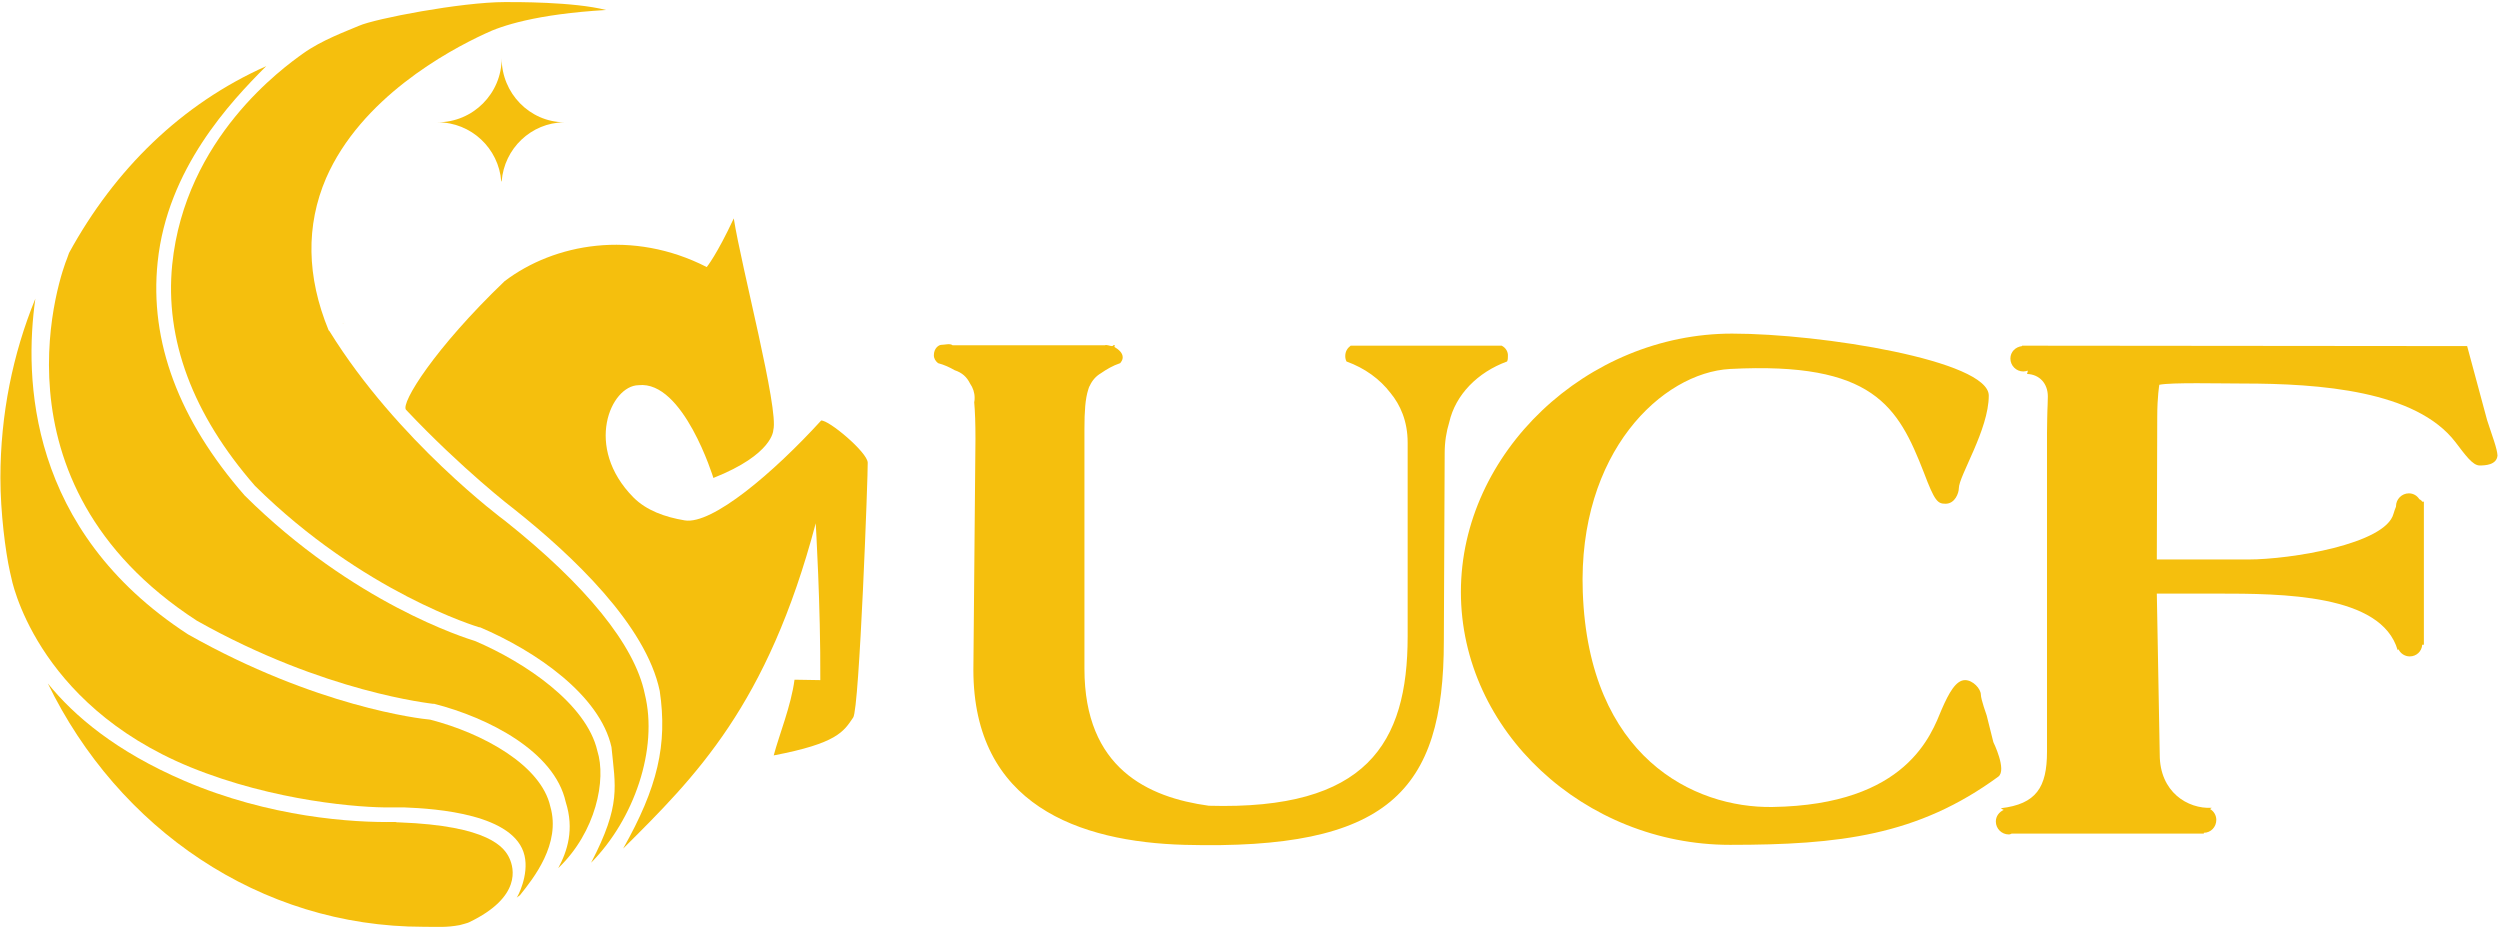
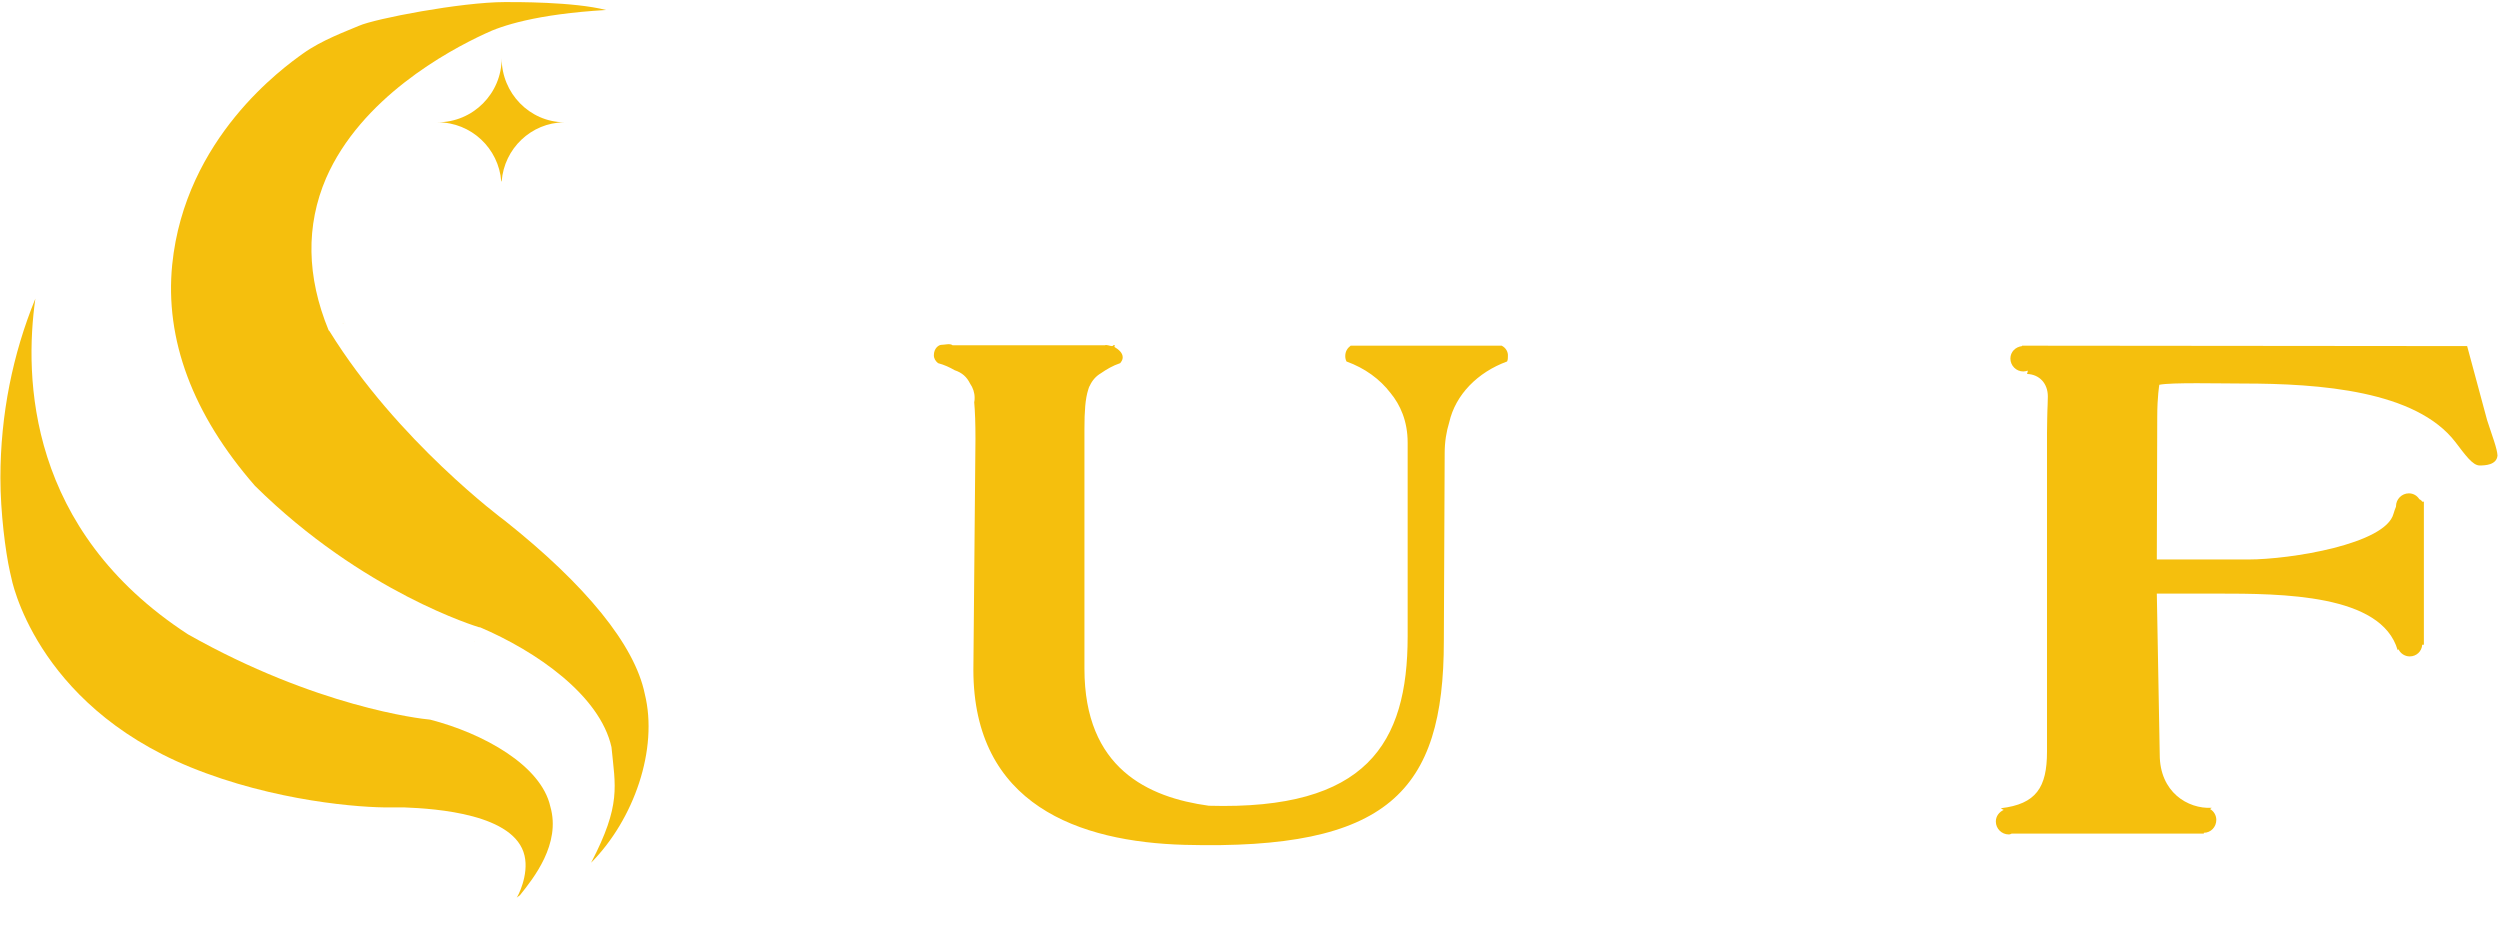
<svg xmlns="http://www.w3.org/2000/svg" width="601" height="223" viewBox="0 0 601 223" fill="none">
  <path d="M361 83.1H358H328.1H324.7C323.9 83.7 323.4 84.499 323.4 85.6C323.4 86.1 323.5 86.499 323.7 86.9C328.1 88.499 331.7 91.1 334.3 94.499C336.6 97.299 338.4 101.2 338.4 106.4V153C338.4 178.8 328.5 194.8 290.6 193.7C276 191.7 260.7 184.7 260.7 160.8V103.1C260.7 98.9 260.9 95.9 261.6 93.7C261.7 93.4 261.8 92.999 262 92.7C262.6 91.4 263.5 90.4 264.7 89.7C266 88.799 267.5 87.9 269.3 87.299C269.6 86.9 269.9 86.499 269.9 85.9C269.9 84.799 268.9 83.999 267.9 83.4L268 82.999C267.6 82.799 267.7 83.2 267.3 83.2C266.9 83.2 266 82.799 265.6 82.999H229C228.4 82.499 227.1 82.9 226.3 82.9C225.7 82.9 224.5 83.7 224.5 85.4C224.5 86.2 224.9 86.799 225.5 87.299C227 87.7 228.3 88.299 229.5 88.999C231.3 89.6 232.4 90.6 233.2 92.2C233.9 93.2 234.3 94.4 234.3 95.6C234.3 95.999 234.3 96.299 234.2 96.7C234.4 98.9 234.5 101.8 234.5 105.5L234 161C234 193.5 259.4 202.4 284.8 203.1C333.6 204.4 347.1 190.4 347.1 154.1L347.3 109C347.3 106.2 347.7 103.8 348.4 101.5C349.9 94.9 355.2 89.499 362.3 86.9C362.5 86.499 362.5 86.1 362.5 85.7C362.6 84.6 362 83.6 361 83.1Z" fill="#F5BF0D" />
-   <path d="M47.3 149.2C78.2 166.6 103.8 169.1 104.1 169.2H104.2H104.4C117.3 172.5 133.3 180.6 136 192.8C138.1 199.4 136.4 204.6 134.2 208.7C143.3 200 145.8 187.4 143.6 180.5C141 169.2 126.2 159.2 114.2 154.1C112 153.4 85 145.1 58.8 119.1C43 101 35.9 82.1 37.9 63C40.2 40.6 55.4 24.5 64 15.9C43.6 25 27.6 40.7 16.6 60.8L16.1 62.2C15.1 64.5 -4.1 115.8 47.3 149.2Z" fill="#F5BF0D" />
  <path d="M97.2 194.1C104.9 194.4 123.8 195.7 126.1 205.7C127.2 210.4 124.4 215.7 124.2 215.8L125 215.2C128.2 211.2 134.9 202.9 132.3 193.9C130.1 184 116.2 176.3 103.4 173C101 172.8 76 169.9 45.2 152.5C6.6 127.4 5.8 90.8 8.5 71.8C3.1 85 0.1 99.6 0.1 114.9C0.1 123.1 1.3 132.6 2.4 137.5L2.7 138.8C2.7 138.8 8.2 169 45.7 184.4C66 192.7 87 194.2 93.8 194.1H97.2Z" fill="#F5BF0D" />
  <path d="M155 166.8C152.6 155.1 140.9 140.7 121.4 125.2C121.1 125 95.5 106 79.2 79.6L79.1 79.5L79 79.4C73.7 66.5 73.5 54.2 78.4 42.8C86.8 23.6 107.5 12.3 116.6 8.1C120.5 6.2 128.9 3.4 145.7 2.4C137.8 0.4 123.8 0.5 121.4 0.5C110.9 0.5 90.1 4.5 86.3 6.2C83.3 7.5 77.4 9.6 72.8 12.9C68.2 16.2 44.5 33.1 41.4 63.6C39.6 81.6 46.3 99.6 61.3 116.8C87.3 142.5 114.9 150.7 115.2 150.8H115.3H115.4C128.8 156.5 144.2 167.1 147 179.6C147.9 189 149.4 193.4 142.1 207.4C152.4 197 158.3 180.1 155 166.8Z" fill="#F5BF0D" />
-   <path d="M196.1 125.8C196.1 125.8 197.3 145.8 197.2 163.5L191 163.4C190.2 169.6 187.3 176.7 186 181.6C201.2 178.7 202.8 175.9 205.1 172.5C206.6 170.7 208.7 113.1 208.6 111.2C208.5 108.7 199.2 100.9 197.4 101.1C186 113.6 171.2 126.2 164.6 125.1C159.8 124.3 155.4 122.7 152.3 119.6C140.3 107.5 146.8 92.7 153.5 92.6C164.3 91.4 171.5 114.9 171.5 114.9C185.9 109.2 185.9 103.4 185.9 103.4C187.3 98.5 178.2 64.1 176.4 52.5C172.3 61.3 169.9 64.2 169.9 64.2C152.1 55.1 133.3 58.5 121.3 67.6C104.5 83.7 96.3 96.9 97.6 98.5C111.1 112.8 123.3 122.2 123.6 122.4C137.7 133.6 155.3 150.3 158.6 166.1C160.5 179 158.1 189.3 149.8 204C167.2 186.7 184.5 169.6 196.1 125.8Z" fill="#F5BF0D" />
-   <path d="M122.5 206.4C121.3 203.7 117.5 198.5 96 197.7C95.6 197.7 95.3 197.7 95 197.6C84.8 197.8 64.8 196.5 44.3 187.7C28 180.7 17.9 172.2 11.5 164.3C28.4 199.1 62.4 222.8 101.8 222.8C105.4 222.8 107.2 223 110.5 222.4C110.5 222.4 112.8 221.8 112.8 221.7C125.5 215.6 123.5 208.6 122.5 206.4Z" fill="#F5BF0D" />
  <path d="M114 154.1C114.1 154.1 114.1 154.1 114 154.1C114.1 154.2 114.2 154.2 114.2 154.2L114 154.1Z" fill="#F5BF0D" />
  <path d="M82.5 77.9V77.8L82.4 77.7L82.5 77.9Z" fill="#F5BF0D" />
  <path d="M120.6 14C120.6 22.5 113.7 29.4 105.2 29.4C113.3 29.4 119.9 35.7 120.5 43.6H120.6C121.2 35.7 127.7 29.5 135.6 29.4C127.3 29.3 120.6 22.4 120.6 14Z" fill="#F5BF0D" />
-   <path d="M479.2 178.4C479.2 178.4 482.5 185.1 480.4 186.7C461 200.9 442.2 203.1 415.9 203.1C381 203.1 351.2 175.8 351.2 142.3C351.2 108.8 381.5 80.2 416.4 80.2C437.9 80.2 478.1 86.7 478.1 95.1C478.1 103.3 470.9 114.4 470.9 117.4C470.9 118.5 470 121.1 467.7 121.1C465.8 121.1 465.1 120.5 462.5 113.6C456.3 97.7 450.4 86.9 415.9 88.7C399.6 89.6 379.3 108.7 380.5 142.3C381.9 182 407.2 194.3 426.1 194C458.5 193.5 464.3 176.5 466.8 170.5C468.5 166.6 470.2 163.5 472.4 163.5C474.3 163.5 476.2 165.6 476.2 167C476.2 168.1 477.6 172 477.6 172L479.2 178.4Z" fill="#F5BF0D" />
  <path d="M597.9 101L593.1 83.2L486.1 83.1C486.1 83.1 486.1 83.1 486.1 83.2C484.5 83.4 483.3 84.6 483.3 86.2C483.3 87.9 484.7 89.3 486.4 89.3C486.8 89.3 487.1 89.2 487.5 89.1C487.4 89.4 487.4 89.7 487.3 89.9C490.3 90 492.3 92.2 492.3 95.3C492.3 96.5 492.2 98.5 492.2 98.5C492.2 98.5 492.1 102 492.1 104.1V180.7C492.1 189.3 489.5 193.3 481 194.3C481.2 194.4 481.4 194.6 481.7 194.7C480.6 195.2 479.8 196.2 479.8 197.5C479.8 199.2 481.2 200.6 482.9 200.6C483.2 200.6 483.4 200.5 483.6 200.4H485.1H529.8V200.2C531.5 200.2 532.8 198.8 532.8 197.1C532.8 196 532.2 195 531.3 194.5C531.4 194.4 531.6 194.3 531.7 194.2C525.9 194.5 519.2 190.4 519.2 181.4L518.5 142.7H532.9C548.7 142.7 572.5 142.8 576.4 156.3C576.4 156.2 576.5 156.2 576.6 156.1C577.1 157.1 578.1 157.8 579.3 157.8C580.9 157.8 582.2 156.6 582.3 155H582.7V120.6H582.3C582.2 120.4 582 120.2 581.6 120C581.1 119.2 580.2 118.6 579.1 118.6C577.4 118.6 576 120 576 121.7V121.8C575.8 122.3 575.6 122.8 575.4 123.5C573.5 130.8 550.6 134.5 540.5 134.5H518.5L518.6 100.3C518.6 95.3 519.1 92.5 519.1 92.5C522 91.9 533.6 92.2 539.2 92.2C557.7 92.2 580.8 93.9 590.3 106.3C592.6 109.3 594.4 111.9 596.1 111.9C597.4 111.9 600.2 111.8 600.4 109.5C600.3 107.8 599.2 105 597.9 101Z" fill="#F5BF0D" />
</svg>